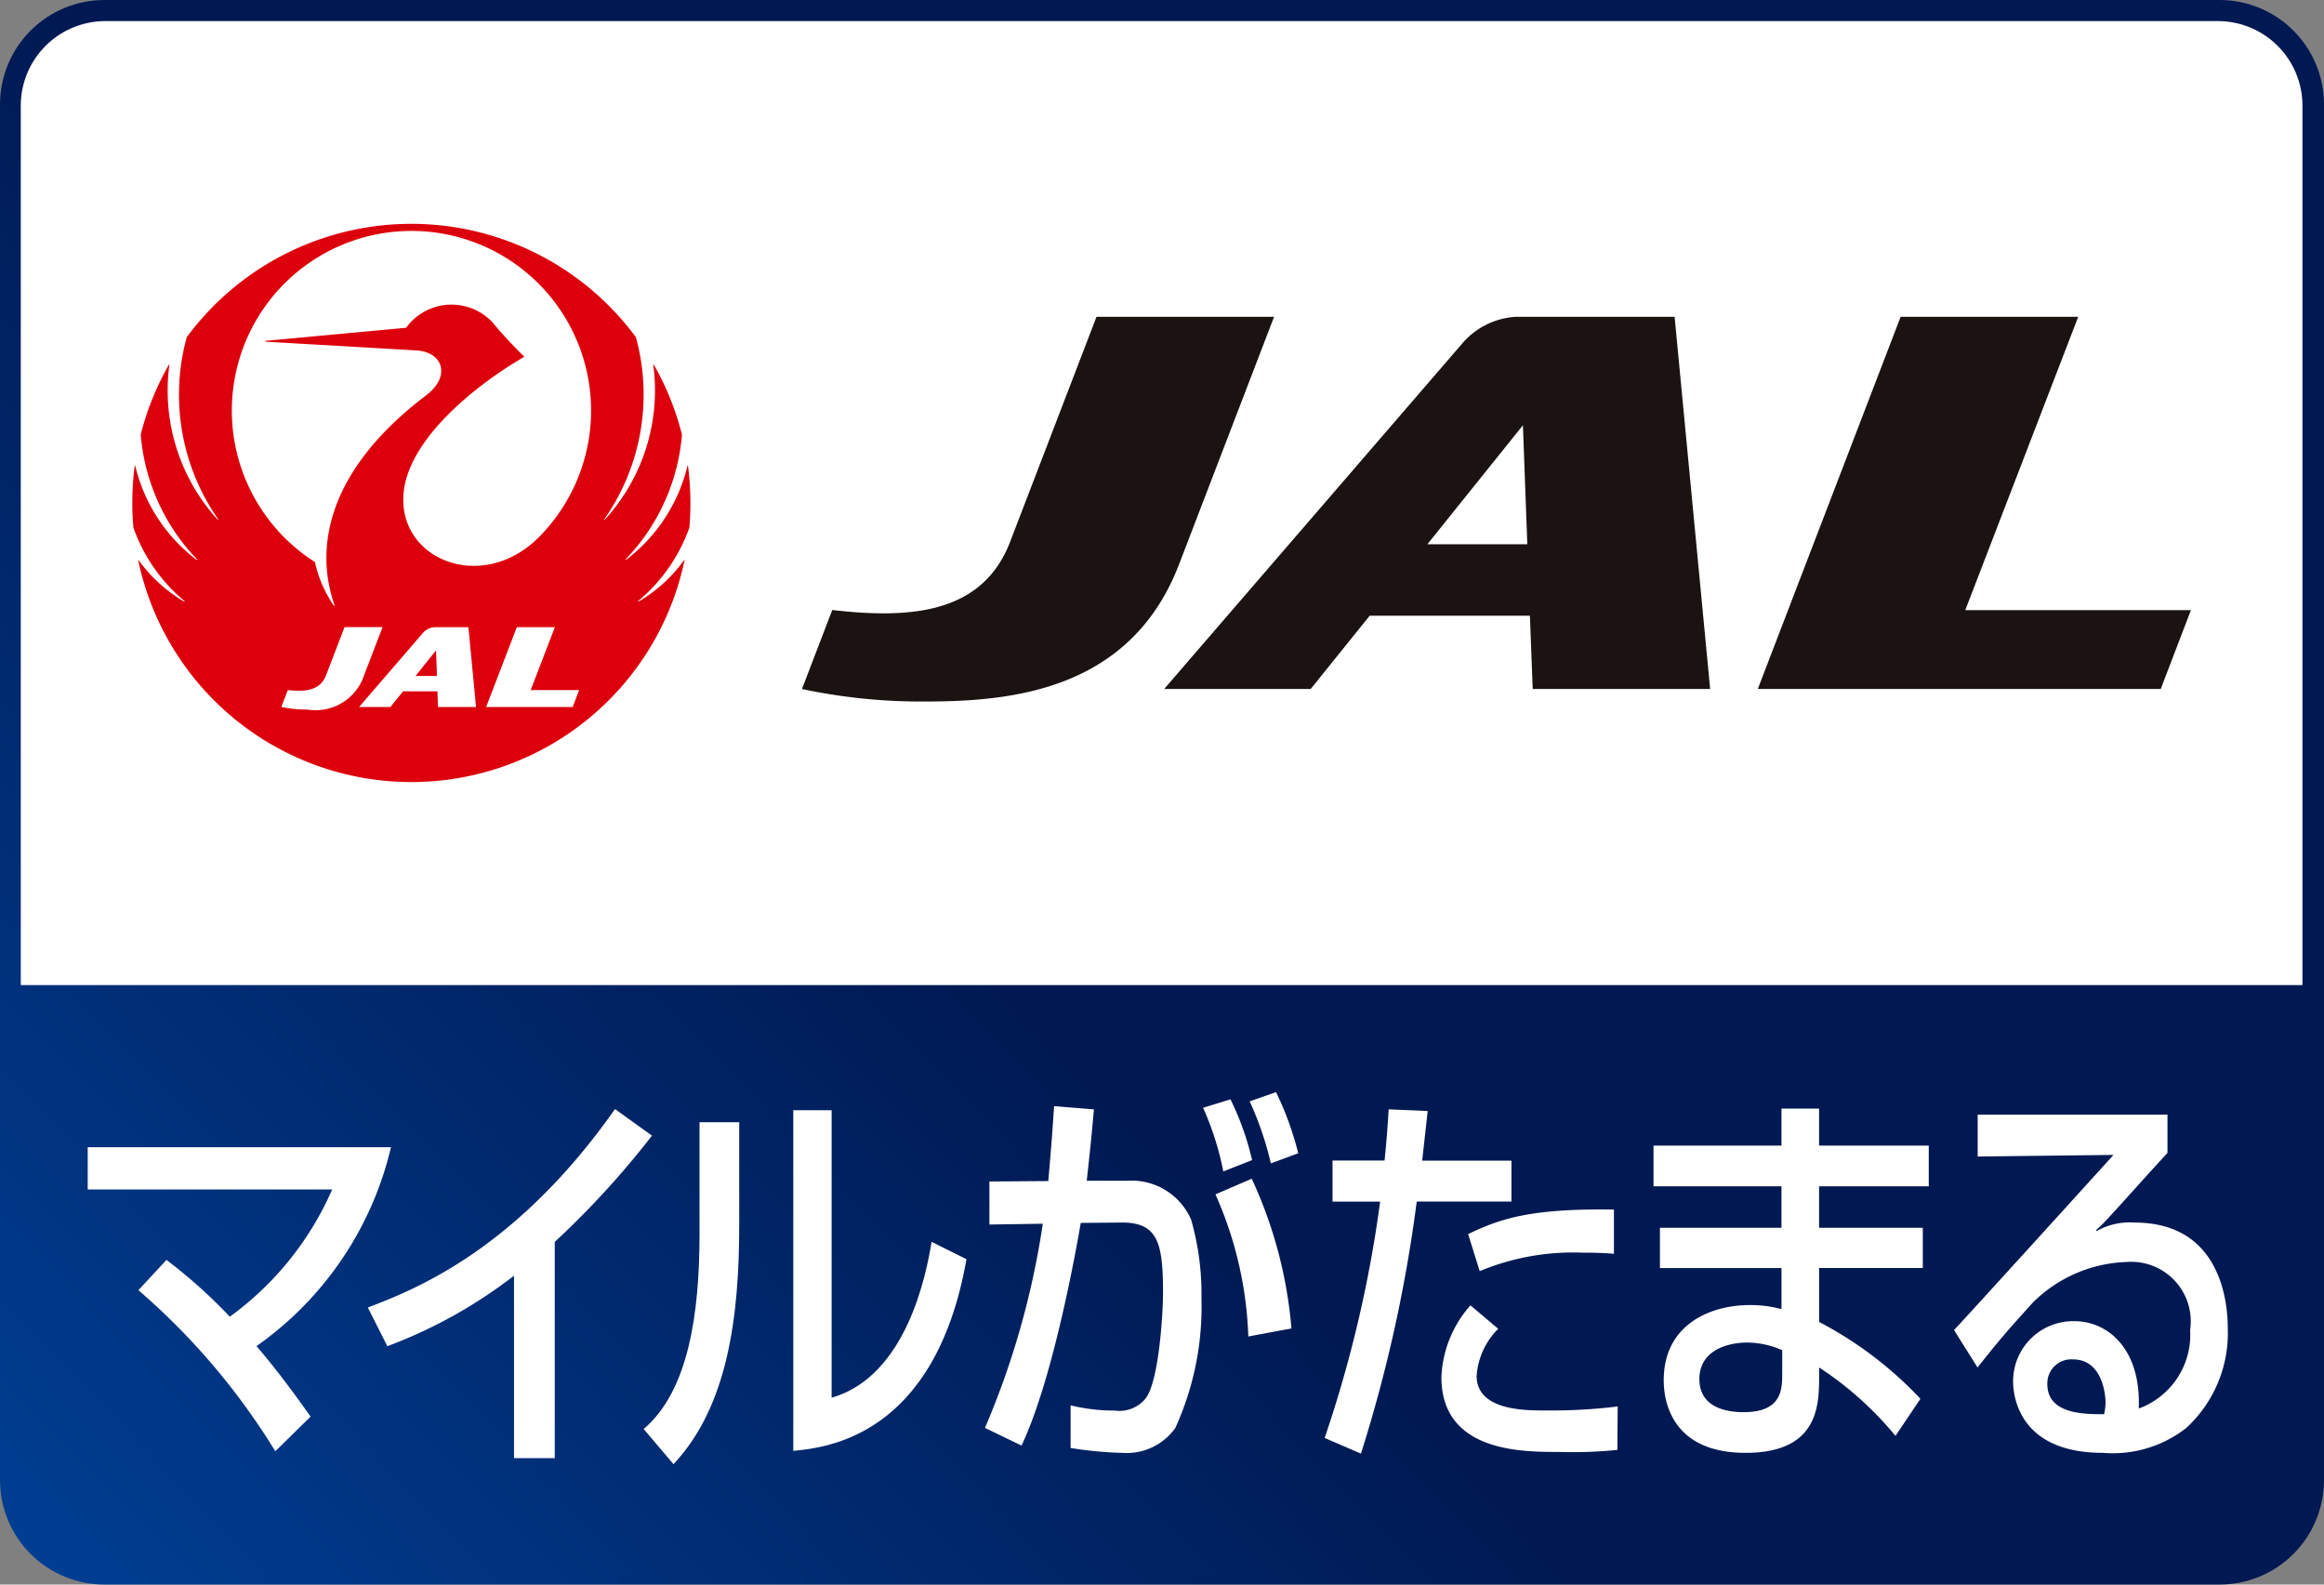
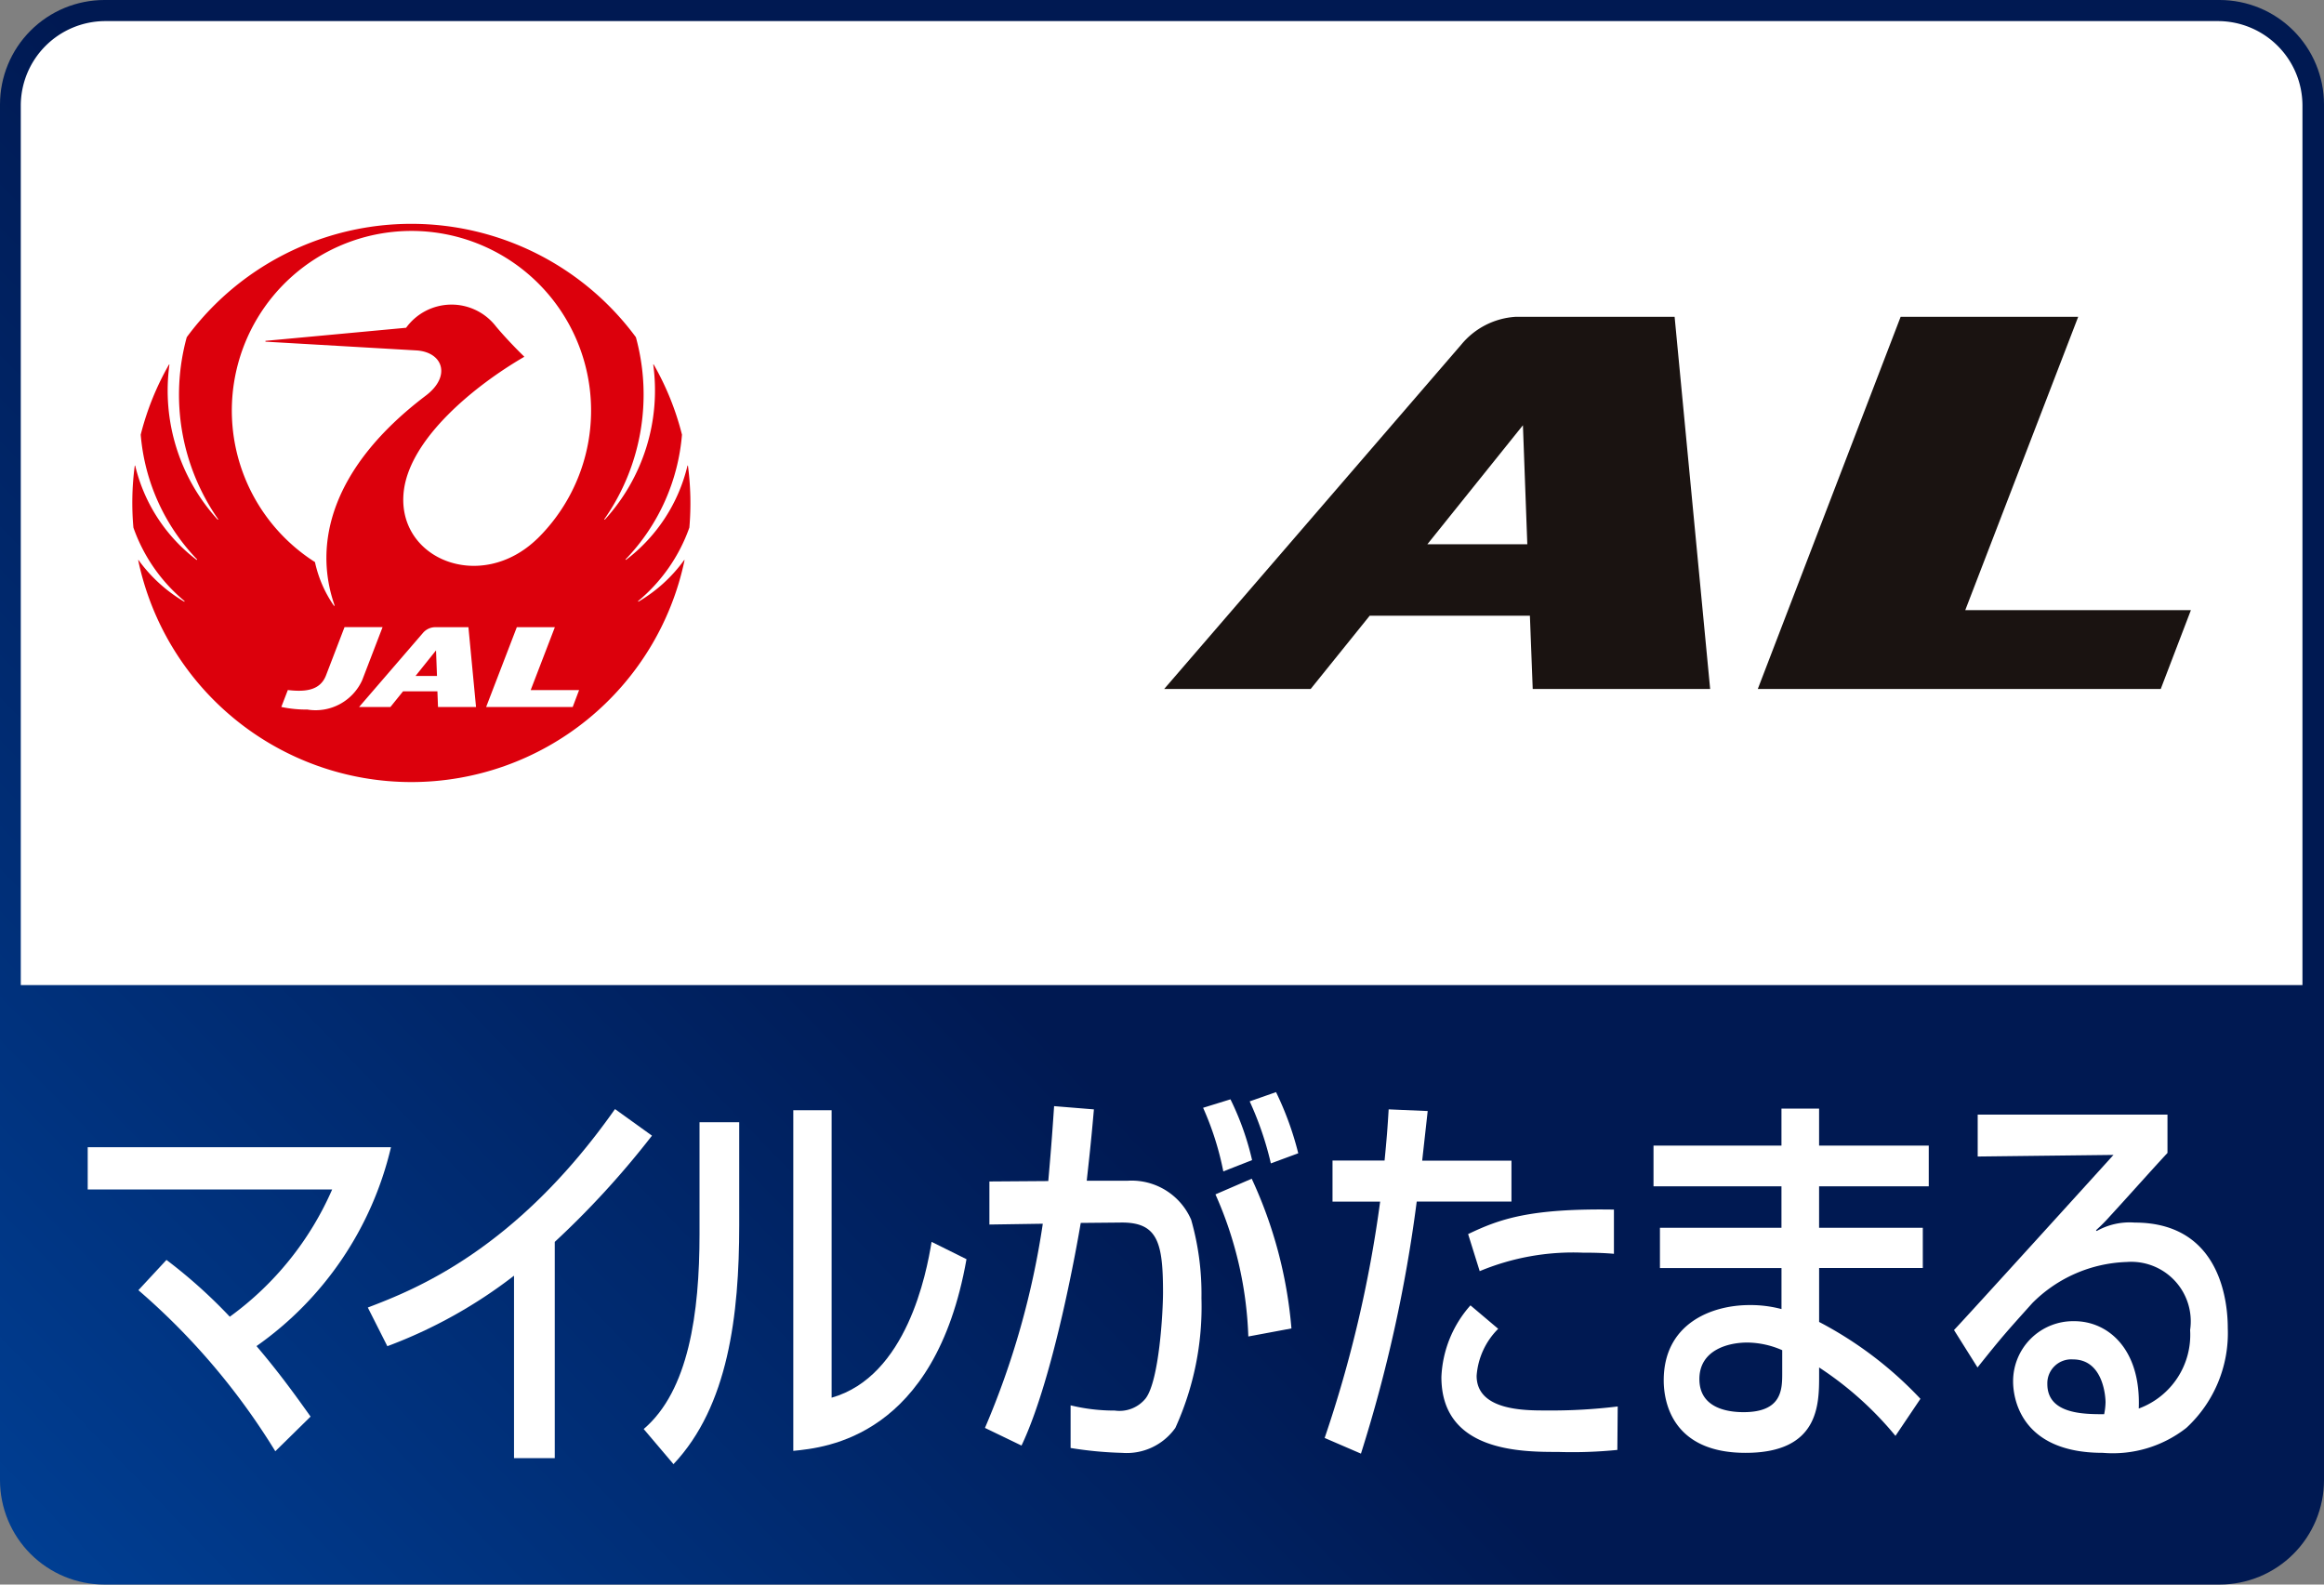
<svg xmlns="http://www.w3.org/2000/svg" width="89" height="60.681" viewBox="0 0 89 60.681">
  <rect x="0" y="0" width="89" height="60.681" fill="#808080" stroke="none" />
  <defs>
    <clipPath id="a">
      <path d="M4,0H85a4,4,0,0,1,4,4V56.681a4,4,0,0,1-4,4H4a4,4,0,0,1-4-4V4A4,4,0,0,1,4,0Z" fill="none" />
    </clipPath>
    <linearGradient id="b" x1="-0.207" y1="0.772" x2="0.471" y2="0.783" gradientUnits="objectBoundingBox">
      <stop offset="0" stop-color="#003e92" />
      <stop offset="0.3" stop-color="#003e92" />
      <stop offset="0.395" stop-color="#003888" />
      <stop offset="0.9" stop-color="#001952" />
      <stop offset="1" stop-color="#001952" />
    </linearGradient>
  </defs>
  <g transform="translate(0 0)">
    <g transform="translate(0 0)" clip-path="url(#a)">
      <path d="M0,0H105.84V105.84H0Z" transform="translate(-30.34 30.34) rotate(-45)" fill="url(#b)" />
    </g>
    <path d="M.558,37.481V3.8A3.24,3.24,0,0,1,3.793.566H84.7A3.239,3.239,0,0,1,87.937,3.8V37.481Z" transform="translate(0.238 0.242)" fill="#fff" />
    <path d="M9.538,42.427a26.2,26.2,0,0,0-5.243-6.168L5.37,35.1a19.518,19.518,0,0,1,2.425,2.175,11.894,11.894,0,0,0,3.92-4.872H2.354v-1.62H13.968A12.913,12.913,0,0,1,8.818,38.4c.878,1.03,1.52,1.925,2.071,2.7Z" transform="translate(1.005 13.149)" fill="#fff" />
    <path d="M17.029,43.127h-1.56V36.141a18.5,18.5,0,0,1-4.851,2.7L9.87,37.36c1.784-.681,5.664-2.191,9.466-7.6l1.416,1.018a33.759,33.759,0,0,1-3.723,4.069Z" transform="translate(4.216 12.712)" fill="#fff" />
    <path d="M20.931,34.2c0,3.439-.42,6.925-2.517,9.145L17.273,42c1.718-1.464,2.138-4.424,2.138-7.463V30.251h1.52Zm3.539,6.6c2.871-.816,3.631-4.75,3.828-5.968l1.337.664c-1.206,6.816-5.387,7.217-6.633,7.34V29.791H24.47Z" transform="translate(7.378 12.725)" fill="#fff" />
    <path d="M30.6,29.966c-.117,1.357-.2,2.038-.274,2.732H31.9a2.484,2.484,0,0,1,2.425,1.494,10.343,10.343,0,0,1,.394,3.007,11.2,11.2,0,0,1-1,4.965,2.282,2.282,0,0,1-2.032.956,14.573,14.573,0,0,1-1.979-.187V41.3a7.055,7.055,0,0,0,1.691.2,1.288,1.288,0,0,0,1.18-.462c.524-.678.668-3.331.668-4.056,0-1.927-.2-2.713-1.651-2.682l-1.5.014c-.117.694-1.022,5.906-2.268,8.526l-1.4-.676a31.641,31.641,0,0,0,2.215-7.819l-2.045.031V32.727l2.255-.016c.131-1.48.17-2.1.223-2.869Zm4.956,2.375a11.282,11.282,0,0,0-.774-2.436l1.048-.324a10.633,10.633,0,0,1,.828,2.328Zm.958,6.322a14.55,14.55,0,0,0-1.259-5.442l1.389-.6a16.922,16.922,0,0,1,1.521,5.734Zm.863-6.629a12.41,12.41,0,0,0-.811-2.375l1.009-.354a11.976,11.976,0,0,1,.851,2.342Z" transform="translate(11.292 12.518)" fill="#fff" />
    <path d="M39.492,29.832l-.211,1.9H42.7V33.3H39.072a55.353,55.353,0,0,1-2.136,9.652l-1.39-.6a47.653,47.653,0,0,0,2.125-9.05H35.847V31.727h1.994c.077-.786.117-1.279.156-1.959Zm2.7,8.34a2.825,2.825,0,0,0-.826,1.8c0,1.327,1.835,1.327,2.623,1.327a21,21,0,0,0,2.78-.153l-.014,1.664a17.193,17.193,0,0,1-2.268.077c-1.4,0-4.47,0-4.47-2.867a4.394,4.394,0,0,1,1.113-2.746ZM46.624,35.3c-.34-.03-.682-.044-1.207-.044a9.3,9.3,0,0,0-3.933.708l-.444-1.419c1.219-.585,2.373-.988,5.584-.939Z" transform="translate(15.183 12.715)" fill="#fff" />
    <path d="M49.271,31.166V29.747h1.441v1.419h4.2v1.558h-4.2v1.588h3.972v1.541H50.713v2.065a14.583,14.583,0,0,1,3.88,2.944l-.956,1.419a13,13,0,0,0-2.924-2.62v.31c0,1.109,0,2.96-2.817,2.96-2.78,0-3.134-1.912-3.134-2.776,0-2.158,1.81-2.883,3.29-2.883a4.618,4.618,0,0,1,1.22.153V35.854H44.617V34.312h4.654V32.724h-4.9V31.166ZM49.3,39a3.39,3.39,0,0,0-1.337-.293c-.748,0-1.835.293-1.835,1.4,0,1.082,1.023,1.266,1.691,1.266,1.481,0,1.481-.878,1.481-1.511Z" transform="translate(18.952 12.706)" fill="#fff" />
    <path d="M60.61,29.909v1.467c-.617.662-1.586,1.755-2.2,2.419a6.371,6.371,0,0,1-.537.541l.027.03a2.566,2.566,0,0,1,1.454-.323c3.371,0,3.565,3.191,3.565,4.039a4.937,4.937,0,0,1-1.586,3.823,4.563,4.563,0,0,1-3.2.956c-3.224,0-3.435-2.2-3.435-2.729a2.3,2.3,0,0,1,2.346-2.313c1.274,0,2.556,1.049,2.466,3.345a3.005,3.005,0,0,0,1.967-3.006,2.279,2.279,0,0,0-2.426-2.606,5.337,5.337,0,0,0-3.616,1.573c-1.05,1.17-1.169,1.3-2.1,2.466l-.9-1.433c.445-.462,5.858-6.429,6.107-6.706l-5.2.061V29.909Zm-2.372,11.01c0-.126-.053-1.636-1.246-1.636a.916.916,0,0,0-.983.942c0,1.156,1.4,1.156,2.176,1.156a2.432,2.432,0,0,0,.053-.462" transform="translate(22.396 12.776)" fill="#fff" />
-     <path d="M26.242,23.232a21.885,21.885,0,0,1-4.722-.478l1.16-3.026c3.114.364,5.777.091,6.816-2.623L32.8,8.5H39.6L35.96,17.982c-1.864,4.847-6.451,5.25-9.717,5.25" transform="translate(9.192 3.632)" fill="#1a1311" />
    <path d="M44.978,12.653l.168,4.557H41.319Zm7.17,10.1L50.787,8.5H44.711A2.93,2.93,0,0,0,42.621,9.56L31.239,22.753h5.61l2.261-2.806h6.135l.108,2.806Z" transform="translate(13.344 3.632)" fill="#1a1311" />
    <path d="M62.6,22.752H47.169L52.639,8.5h6.8L55.114,19.733h8.641Z" transform="translate(20.148 3.632)" fill="#1a1311" />
    <path d="M24.883,17.636a10.891,10.891,0,0,0-.054-2.365c0-.013-.016-.013-.019,0a6.382,6.382,0,0,1-2.349,3.6c-.011.01-.029-.007-.016-.021A7.8,7.8,0,0,0,24.6,14.08a10.582,10.582,0,0,0-1.083-2.687.009.009,0,0,0-.017.006,7.335,7.335,0,0,1-1.851,5.931.013.013,0,0,1-.02-.017,8.32,8.32,0,0,0,1.206-6.966,10.689,10.689,0,0,0-17.2,0,8.324,8.324,0,0,0,1.2,6.966.013.013,0,0,1-.02.017A7.34,7.34,0,0,1,4.971,11.4c0-.011-.009-.016-.016-.006A10.635,10.635,0,0,0,3.872,14.08a7.8,7.8,0,0,0,2.155,4.772c.011.014,0,.031-.017.021a6.394,6.394,0,0,1-2.348-3.6c0-.013-.017-.013-.019,0a10.8,10.8,0,0,0-.051,2.365,6.418,6.418,0,0,0,1.954,2.811c.014.013,0,.033-.014.023A5.779,5.779,0,0,1,3.79,18.884c-.006-.009-.016-.006-.014.006a10.689,10.689,0,0,0,20.922,0c0-.011-.009-.014-.016-.006a5.744,5.744,0,0,1-1.743,1.587c-.016.01-.026-.01-.013-.023a6.458,6.458,0,0,0,1.957-2.811m-14.614,6.97a4.687,4.687,0,0,1-1.013-.1l.25-.648c.668.078,1.239.02,1.463-.564l.708-1.844h1.457l-.781,2.032a1.959,1.959,0,0,1-2.084,1.126m4.988-.1-.023-.6H13.918l-.484.6h-1.2l2.44-2.829a.628.628,0,0,1,.448-.227h1.3l.291,3.056Zm5.158,0H17.1l1.175-3.056h1.457l-.926,2.409h1.854Zm-1.346-6.455c-2.184,2.128-5.45.769-5.119-1.842.258-2.014,2.726-4.019,4.6-5.108a.014.014,0,0,0,0-.023c-.245-.233-.754-.759-1.08-1.155a2.15,2.15,0,0,0-3.435.06l-5.376.5a.017.017,0,0,0,0,.033l5.764.334c1.02.059,1.354.983.367,1.731-3.658,2.772-4.31,5.706-3.494,8.032.007.016-.019.027-.026.013a4.64,4.64,0,0,1-.725-1.67,6.879,6.879,0,1,1,8.527-.906m-4.675,5.266h.821l-.037-.978Z" transform="translate(1.517 2.566)" fill="#dc000c" />
  </g>
</svg>